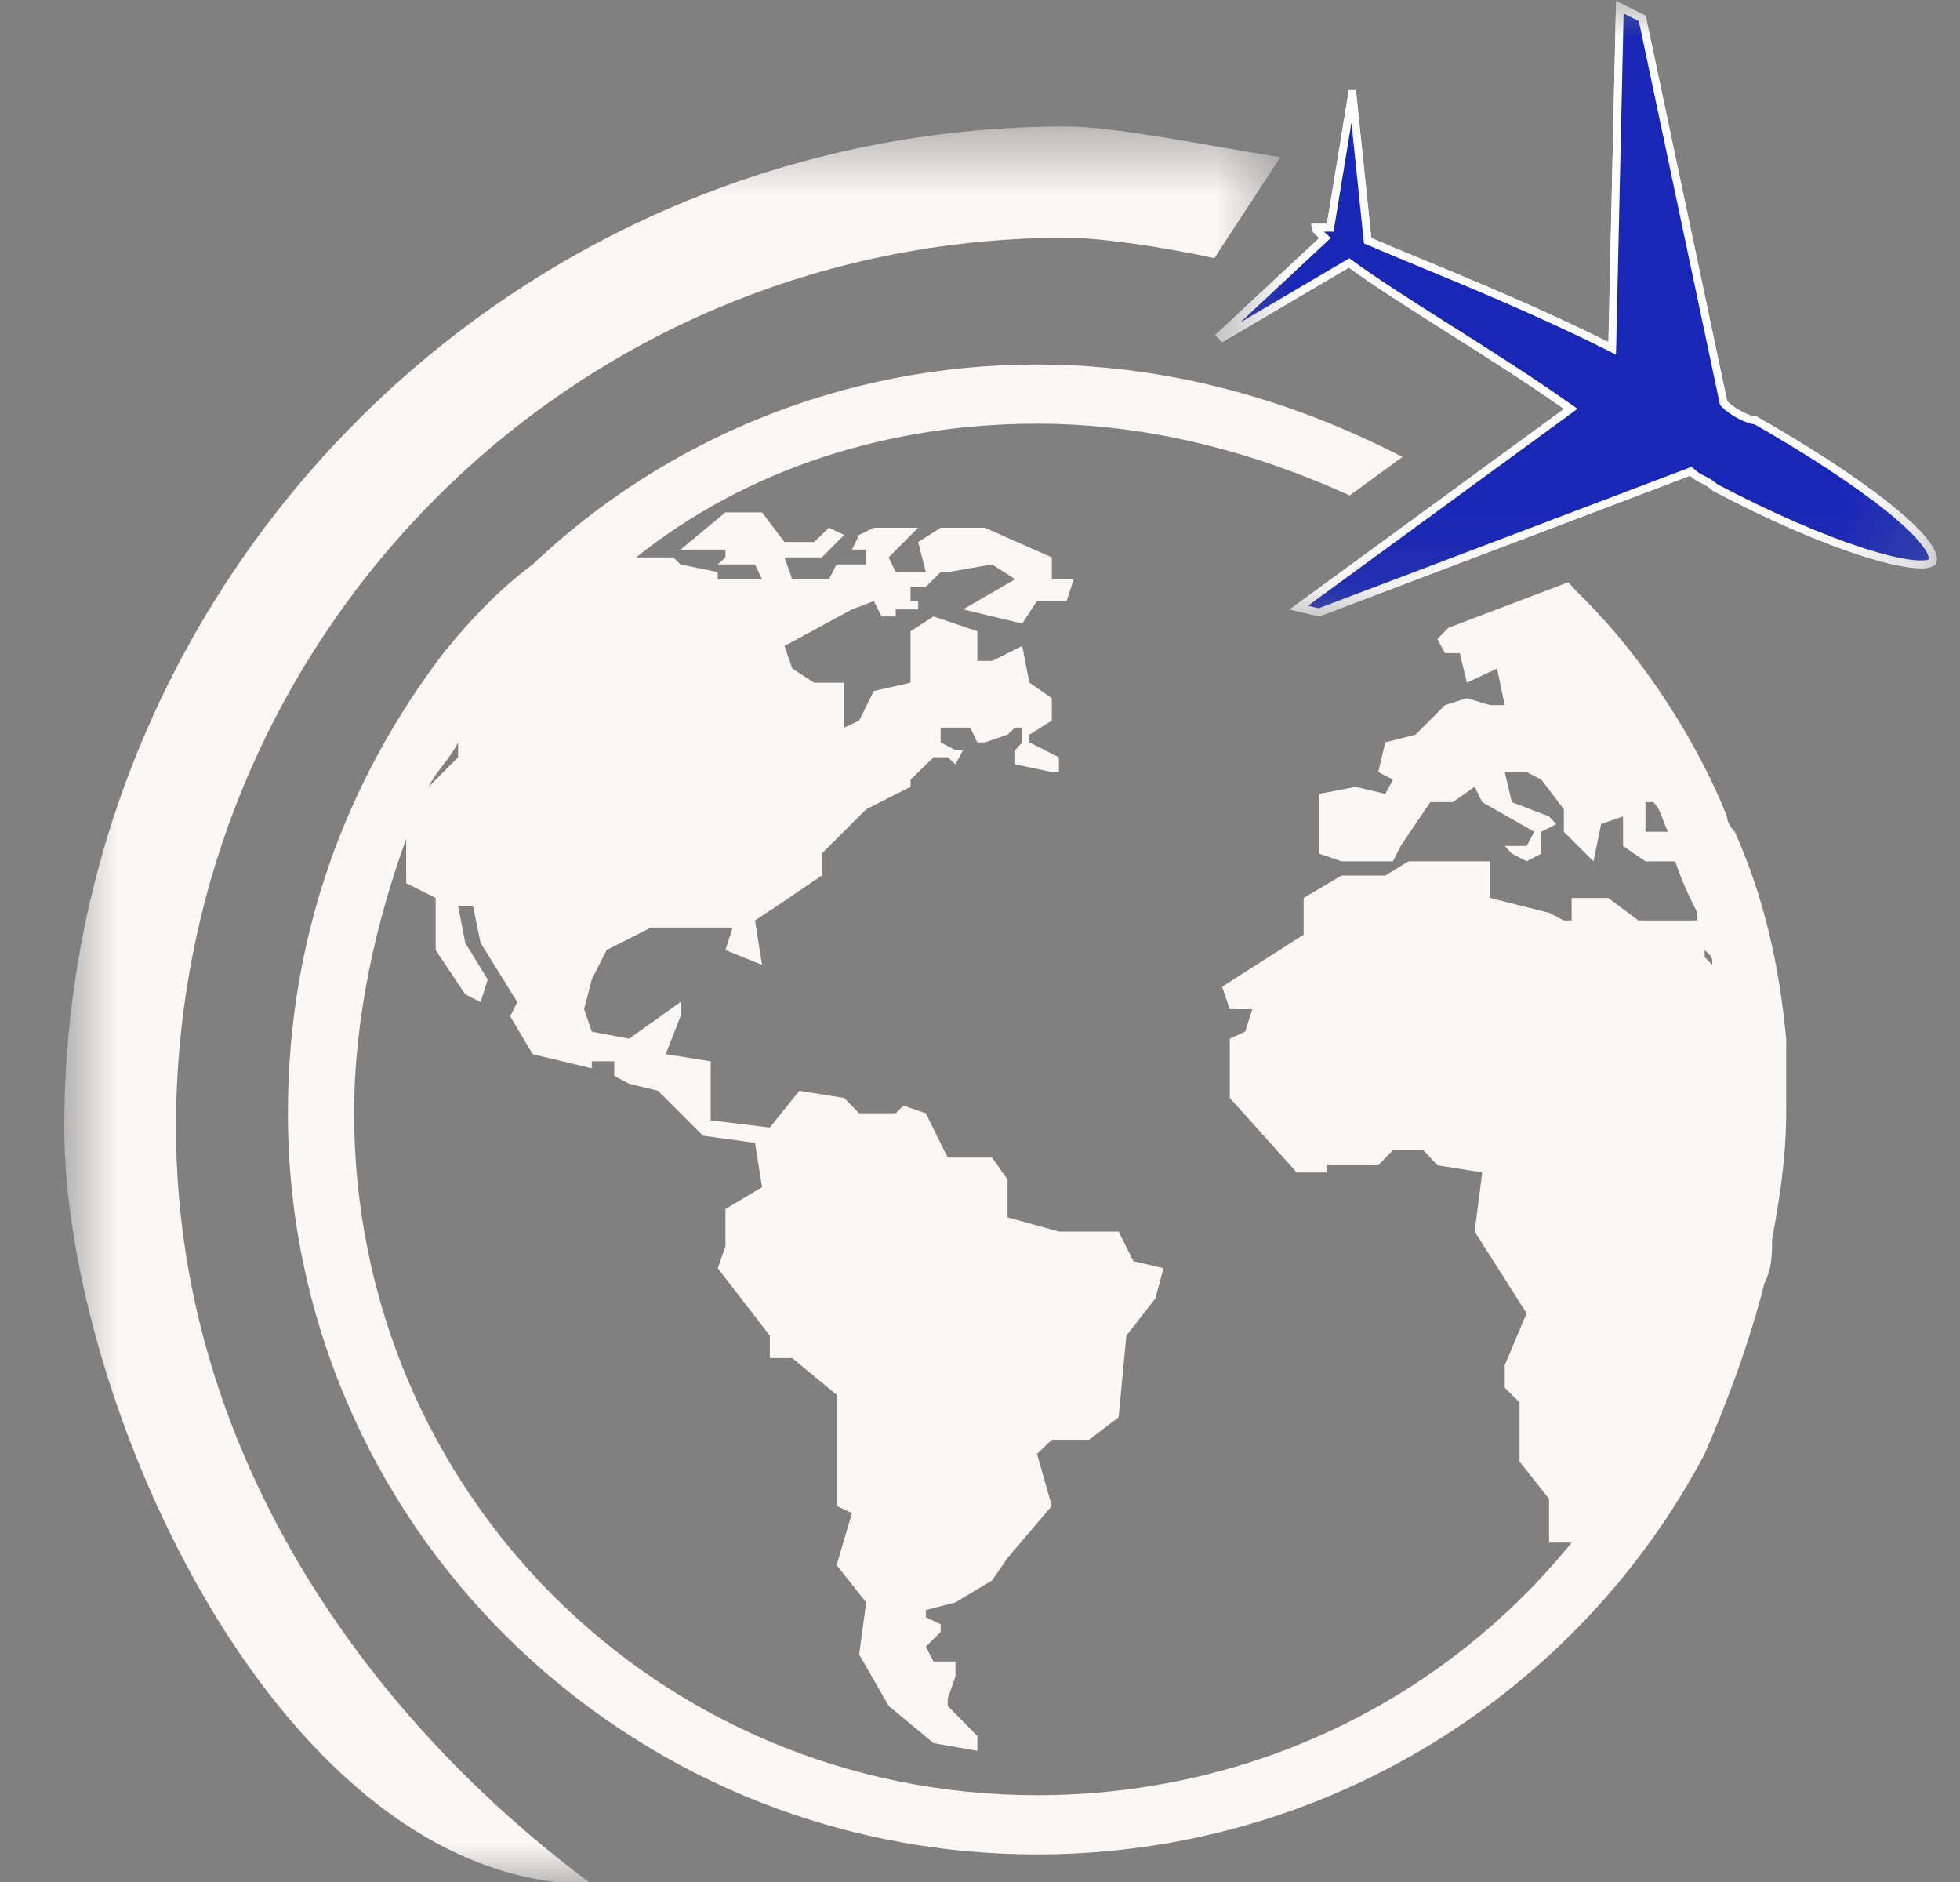
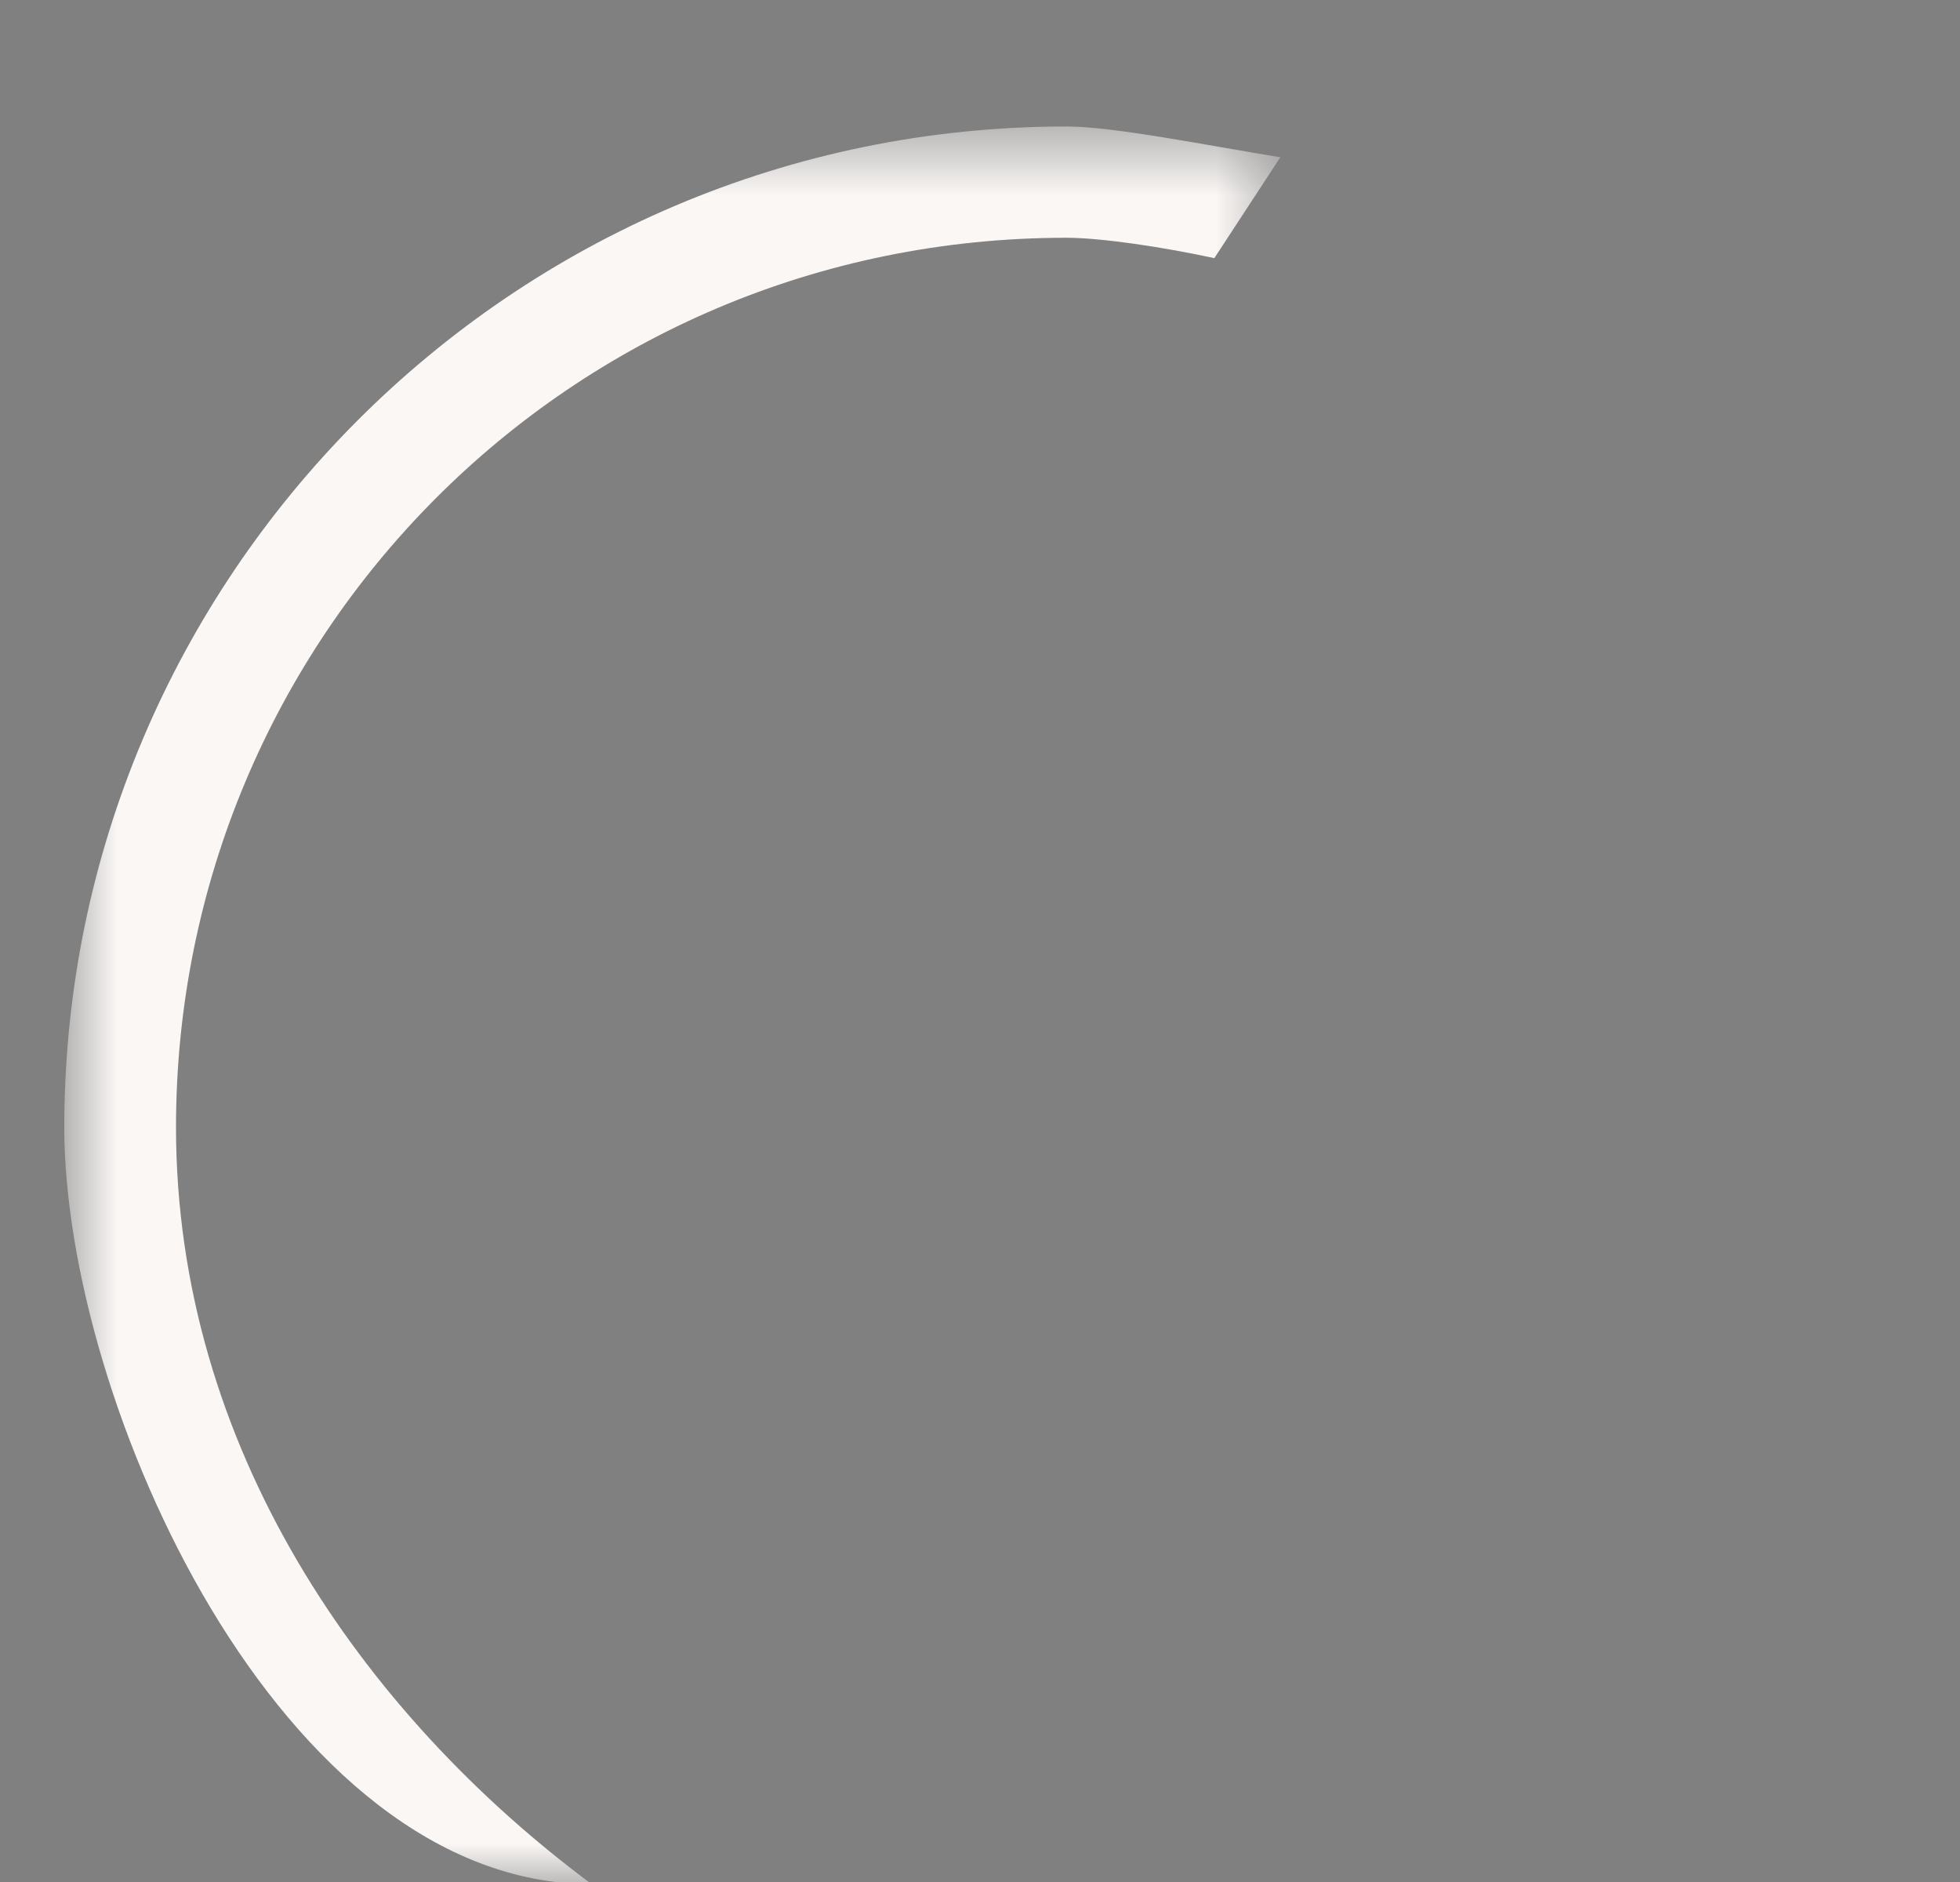
<svg xmlns="http://www.w3.org/2000/svg" fill="none" viewBox="0 0 25 24" height="24" width="25">
  <rect x="0" y="0" width="25" height="24" fill="#808080" stroke="none" />
  <mask height="8" width="10" y="0" x="15" maskUnits="userSpaceOnUse" style="mask-type:luminance" id="mask0_2732_7584">
-     <path fill="white" d="M15.469 0H24.803V7.895H15.469V0Z" />
-   </mask>
+     </mask>
  <g mask="url(#mask0_2732_7584)">
-     <path fill="#FAF7F5" d="M24.686 7.199C24.491 7.387 23.267 7.01 21.843 6.256C21.745 6.158 21.653 6.158 21.556 6.067L16.827 7.861L16.45 7.772L19.949 5.215C19.007 4.551 17.868 3.896 17.205 3.413L15.59 4.363L15.5 4.272L16.827 3.035C16.729 2.945 16.729 2.945 16.729 2.854C16.729 2.854 16.827 2.854 16.925 2.854L17.205 1.149H17.295L17.491 3.035C18.154 3.322 19.384 3.797 20.515 4.363L20.613 0.012L20.99 0.2L22.03 5.117C22.129 5.215 22.318 5.313 22.408 5.313C23.736 6.067 24.867 6.912 24.686 7.199Z" clip-rule="evenodd" fill-rule="evenodd" />
-     <path stroke-width="0.1" stroke="white" fill="#1827B6" d="M16.567 7.748L19.979 5.255L20.035 5.214L19.978 5.174C19.506 4.841 18.984 4.511 18.499 4.204L18.478 4.191C18 3.888 17.559 3.609 17.234 3.372L17.208 3.353L17.179 3.37L15.598 4.3L15.572 4.274L16.861 3.072L16.901 3.035L16.861 2.999C16.836 2.976 16.819 2.96 16.806 2.947C16.793 2.934 16.788 2.926 16.785 2.921C16.783 2.917 16.781 2.913 16.78 2.904H16.78H16.781H16.781H16.781H16.782H16.782H16.783H16.783H16.784H16.784H16.784H16.785H16.785H16.785H16.786H16.786H16.787H16.787H16.788H16.788H16.788H16.789H16.789H16.79H16.79H16.791H16.791H16.791H16.792H16.792H16.793H16.793H16.794H16.794H16.795H16.795H16.796H16.796H16.796H16.797H16.797H16.798H16.798H16.799H16.799H16.799H16.8H16.8H16.801H16.801H16.802H16.802H16.803H16.803H16.804H16.804H16.805H16.805H16.805H16.806H16.806H16.807H16.807H16.808H16.808H16.809H16.809H16.81H16.81H16.811H16.811H16.812H16.812H16.813H16.813H16.814H16.814H16.814H16.815H16.816H16.816H16.817H16.817H16.817H16.818H16.818H16.819H16.819H16.82H16.82H16.821H16.821H16.822H16.822H16.823H16.823H16.824H16.824H16.825H16.825H16.826H16.826H16.827H16.827H16.828H16.828H16.829H16.829H16.83H16.831H16.831H16.831H16.832H16.832H16.833H16.834H16.834H16.835H16.835H16.836H16.836H16.837H16.837H16.838H16.838H16.839H16.839H16.84H16.84H16.841H16.841H16.842H16.842H16.843H16.843H16.844H16.845H16.845H16.846H16.846H16.847H16.847H16.848H16.848H16.849H16.849H16.85H16.85H16.851H16.851H16.852H16.852H16.853H16.854H16.854H16.855H16.855H16.856H16.856H16.857H16.857H16.858H16.858H16.859H16.86H16.86H16.861H16.861H16.862H16.862H16.863H16.863H16.864H16.864H16.865H16.866H16.866H16.867H16.867H16.868H16.868H16.869H16.869H16.87H16.87H16.871H16.872H16.872H16.873H16.873H16.874H16.874H16.875H16.875H16.876H16.877H16.877H16.878H16.878H16.879H16.879H16.88H16.881H16.881H16.882H16.882H16.883H16.883H16.884H16.884H16.885H16.886H16.886H16.887H16.887H16.888H16.888H16.889H16.89H16.89H16.891H16.891H16.892H16.892H16.893H16.893H16.894H16.895H16.895H16.896H16.896H16.897H16.897H16.898H16.899H16.899H16.9H16.9H16.901H16.901H16.902H16.902H16.903H16.904H16.904H16.905H16.905H16.906H16.907H16.907H16.908H16.908H16.909H16.909H16.91H16.91H16.911H16.912H16.912H16.913H16.913H16.914H16.915H16.915H16.916H16.916H16.917H16.917H16.918H16.919H16.919H16.92H16.92H16.921H16.921H16.922H16.922H16.923H16.924H16.924H16.925H16.967L16.974 2.862L17.247 1.199H17.25L17.441 3.041L17.444 3.07L17.471 3.081C17.642 3.155 17.851 3.241 18.085 3.338C18.761 3.618 19.654 3.987 20.493 4.407L20.564 4.443L20.566 4.364L20.661 0.092L20.947 0.234L21.982 5.127L21.985 5.141L21.995 5.152C22.049 5.206 22.125 5.258 22.199 5.296C22.265 5.33 22.337 5.358 22.394 5.362C23.052 5.737 23.661 6.133 24.082 6.47C24.294 6.64 24.456 6.793 24.554 6.92C24.603 6.983 24.633 7.037 24.647 7.081C24.659 7.121 24.657 7.147 24.647 7.166C24.633 7.177 24.606 7.188 24.561 7.194C24.511 7.199 24.446 7.197 24.366 7.187C24.206 7.167 23.994 7.115 23.741 7.033C23.238 6.87 22.581 6.589 21.873 6.215C21.82 6.164 21.768 6.138 21.721 6.115L21.718 6.113C21.672 6.09 21.631 6.07 21.59 6.031L21.567 6.01L21.538 6.021L16.824 7.809L16.567 7.748Z" />
-   </g>
+     </g>
  <mask height="23" width="17" y="1" x="0" maskUnits="userSpaceOnUse" style="mask-type:luminance" id="mask1_2732_7584">
    <path fill="white" d="M0.82 1.594H16.399V23.999H0.82V1.594Z" />
  </mask>
  <g mask="url(#mask1_2732_7584)">
    <path fill="#FAF7F5" d="M16.331 2.005L15.489 3.292C14.845 3.152 14.047 3.032 13.603 3.032C7.261 3.032 2.245 8.145 2.245 14.375C2.245 18.447 4.613 21.848 7.547 24.028C3.572 24.028 0.82 17.881 0.82 14.375C0.82 7.384 6.506 1.613 13.603 1.613C14.215 1.613 15.434 1.862 16.331 2.005Z" clip-rule="evenodd" fill-rule="evenodd" />
  </g>
-   <path fill="#FAF7F5" d="M21.743 12.205V12.115C21.84 12.205 21.84 12.205 21.84 12.304L21.743 12.205ZM5.843 9.467V9.657L5.467 10.034C5.557 9.845 5.753 9.657 5.843 9.467ZM20.988 10.607V10.229H21.087C21.184 10.32 21.184 10.411 21.275 10.607H20.988ZM22.127 10.607C22.127 10.607 22.028 10.509 22.028 10.411C21.651 9.467 20.988 8.428 20.233 7.665L20.143 7.575C20.091 7.524 20.046 7.473 20.003 7.425L18.477 8.005L18.334 8.148L18.431 8.329H18.62L18.71 8.706L19.095 8.525L19.193 8.992H19.005L18.71 8.903L18.431 8.992L18.055 9.369L17.669 9.467L17.58 9.845L17.768 9.943L17.669 10.124L17.293 10.034L16.825 10.124V10.885L17.111 10.984H17.768L17.866 10.788L18.243 10.229H18.53L18.809 10.034L18.906 10.229L19.57 10.607L19.472 10.788H19.193L19.283 10.885L19.472 10.984L19.66 10.885V10.607L19.85 10.509L19.758 10.411L19.283 10.229L19.193 9.845H19.472L19.66 9.943L19.947 10.32V10.607L20.325 10.984L20.422 10.509L20.702 10.411V10.788L20.988 10.984H21.366C21.463 11.263 21.553 11.451 21.651 11.64V11.738H20.898L20.513 11.451H20.046V11.738H19.947L19.758 11.64L19.005 11.451V10.984H17.965L17.669 11.165H17.111L16.628 11.451V11.919L15.588 12.583L15.686 12.87H15.973L15.882 13.156L15.686 13.246V14.001L16.539 14.951H16.922V14.86H17.58L17.768 14.665H18.152L18.334 14.86L18.906 14.951L18.809 15.705L19.472 16.747L19.193 17.41V17.697L19.382 17.884V18.639L19.758 19.114V19.672H20.046C18.431 21.663 15.973 22.893 13.227 22.893C8.393 22.893 4.517 19.016 4.517 14.197C4.517 12.96 4.803 11.738 5.181 10.697V11.263L5.557 11.451V12.115L5.934 12.68L6.13 12.779L6.221 12.492L5.934 12.024L5.843 11.55H6.032L6.13 12.024L6.598 12.779L6.507 12.96L6.794 13.443L7.548 13.624V13.534H7.835V13.721L8.024 13.82L8.393 13.91L8.966 14.483L9.63 14.574L9.72 15.139L9.253 15.418V15.893L9.155 16.173L9.819 17.033V17.319H10.105L10.671 17.786V19.204L10.867 19.296L10.671 19.959L11.048 20.434L10.958 21.098L11.335 21.754L11.907 22.229L12.466 22.327V22.138L12.088 21.754V21.663L12.187 21.377V21.188H11.907L11.809 20.999L11.998 20.811V20.713L11.809 20.623V20.532L12.187 20.434L12.654 20.154L12.851 19.868L13.416 19.204L13.227 18.541L13.416 18.36H13.892L14.268 18.073L14.367 17.033L14.737 16.558L14.841 16.173L14.457 16.083L14.268 15.705H13.507L12.851 15.524V15.041L12.654 14.762H12.088L11.809 14.197L11.523 14.099L11.425 14.197H10.958L10.768 14.001L10.195 13.91L9.819 14.379L9.065 14.287V13.534L8.491 13.443L8.68 12.96V12.779L8.024 13.246L7.548 13.156L7.45 12.87L7.548 12.492L7.737 12.115L8.303 11.829H9.344L9.253 12.115L9.72 12.304L9.63 11.738L9.916 11.55L10.482 11.165V10.885L11.048 10.32L11.614 10.034V9.943L11.907 9.657H12.088L12.187 9.747L12.284 9.566H12.187L11.998 9.467V9.279H12.376L12.466 9.467H12.563L12.851 9.369L12.949 9.279H13.038V9.467L12.949 9.566V9.747L13.416 9.845H13.507V9.657L13.13 9.467V9.369L13.416 9.189V8.903L13.13 8.706L13.038 8.238L12.654 8.428H12.466V8.05L11.907 7.861L11.614 8.05V8.706L11.146 8.812L10.958 9.189L10.768 9.279V8.706H10.384L10.105 8.525L10.006 8.238L10.867 7.771L11.146 7.665L11.243 7.861H11.425V7.771H11.711V7.665H11.614V7.484H11.809L11.998 7.296H12.088L12.654 7.198L12.949 7.387L12.284 7.771L13.038 7.952L13.227 7.665H13.604L13.696 7.387H13.416V7.108L12.563 6.73H11.998L11.711 6.912L11.809 7.296H11.425L11.335 7.108L11.711 6.73H11.146L10.958 6.821L10.867 7.009H11.048V7.198H10.671L10.572 7.387H10.105L10.006 7.108H10.482L10.768 6.821L10.572 6.73L10.384 6.912H10.006L9.72 6.534H9.253L8.68 7.009H9.253V7.108L9.155 7.198H9.63L9.72 7.387H9.155V7.296L8.68 7.198L8.589 7.108H8.114C9.531 5.976 11.335 5.403 13.227 5.403C14.659 5.403 16.009 5.771 17.216 6.318L17.889 5.827C17.253 5.5 16.583 5.226 15.881 5.026C15.602 4.946 15.318 4.877 15.03 4.822C14.449 4.71 13.849 4.648 13.227 4.648C10.768 4.648 8.491 5.591 6.794 7.198C6.409 7.484 6.032 7.861 5.655 8.329C4.427 9.943 3.672 11.919 3.672 14.197C3.672 19.393 7.925 23.648 13.227 23.648C16.922 23.648 20.143 21.573 21.743 18.541C22.028 17.884 22.315 17.122 22.504 16.369C22.603 16.173 22.603 15.992 22.603 15.803C22.693 15.329 22.783 14.762 22.783 14.197C22.783 14.099 22.783 14.099 22.783 14.099V13.246C22.693 12.304 22.504 11.451 22.127 10.607Z" clip-rule="evenodd" fill-rule="evenodd" />
</svg>